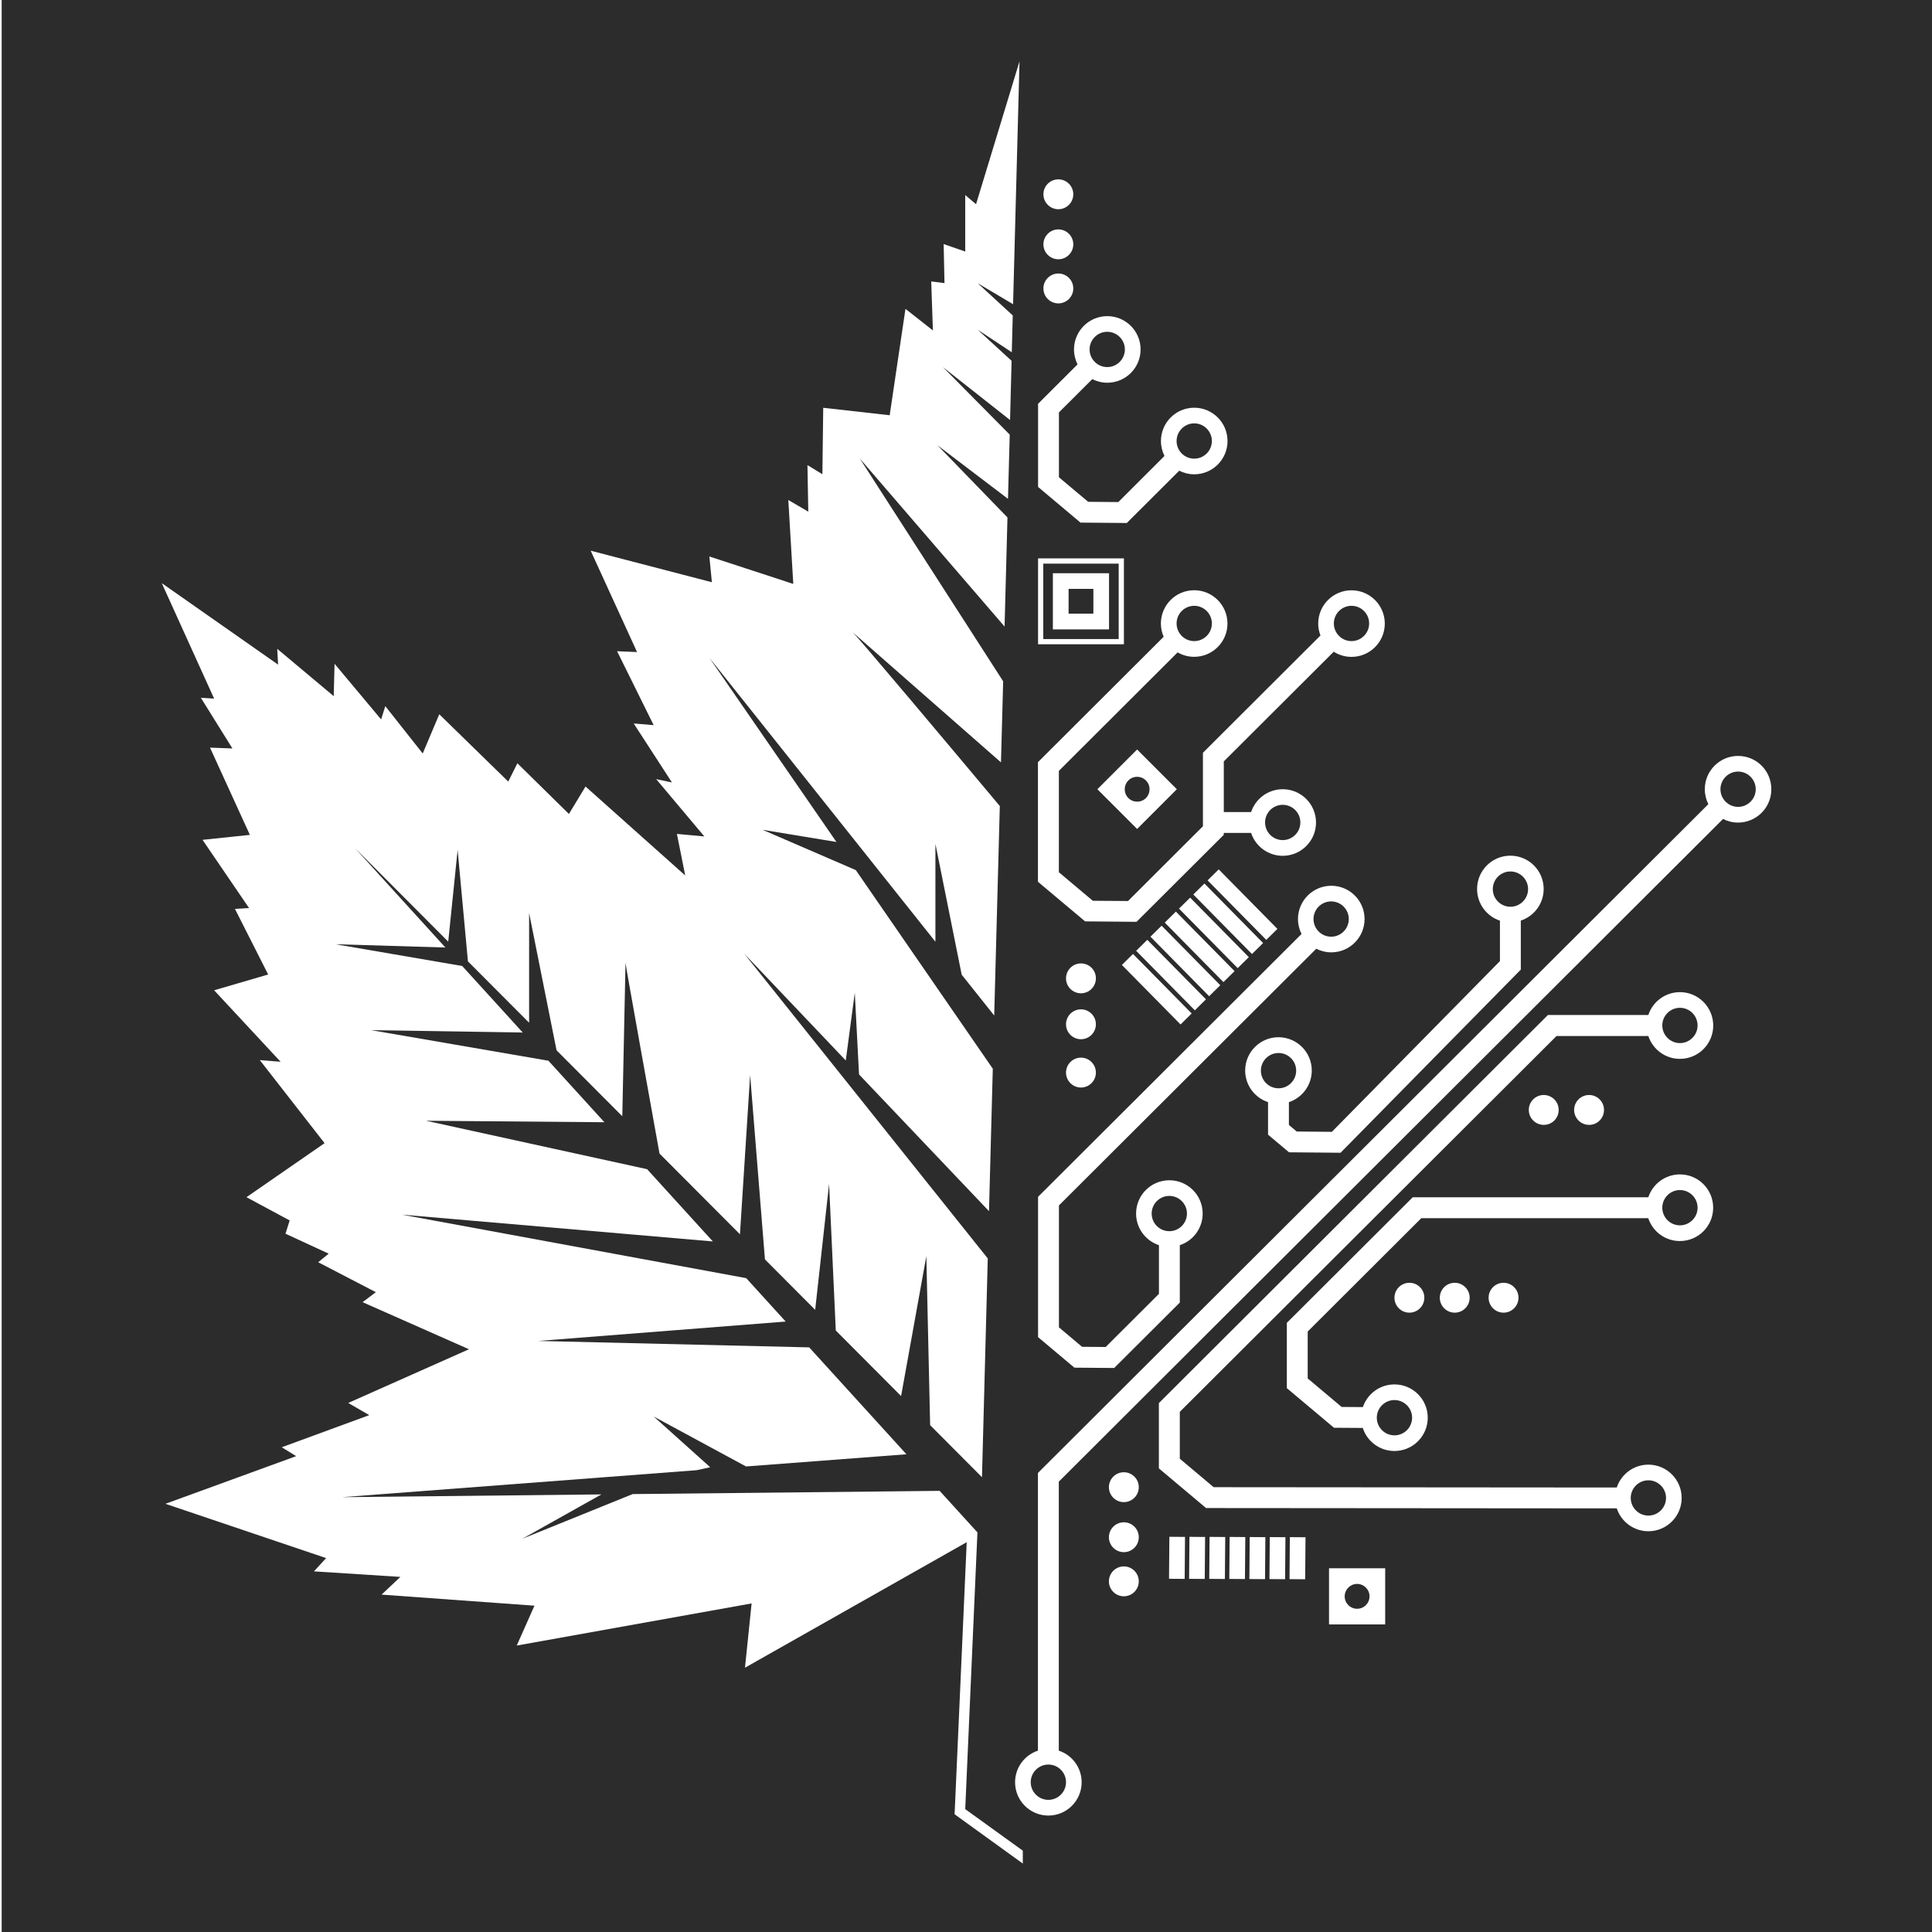
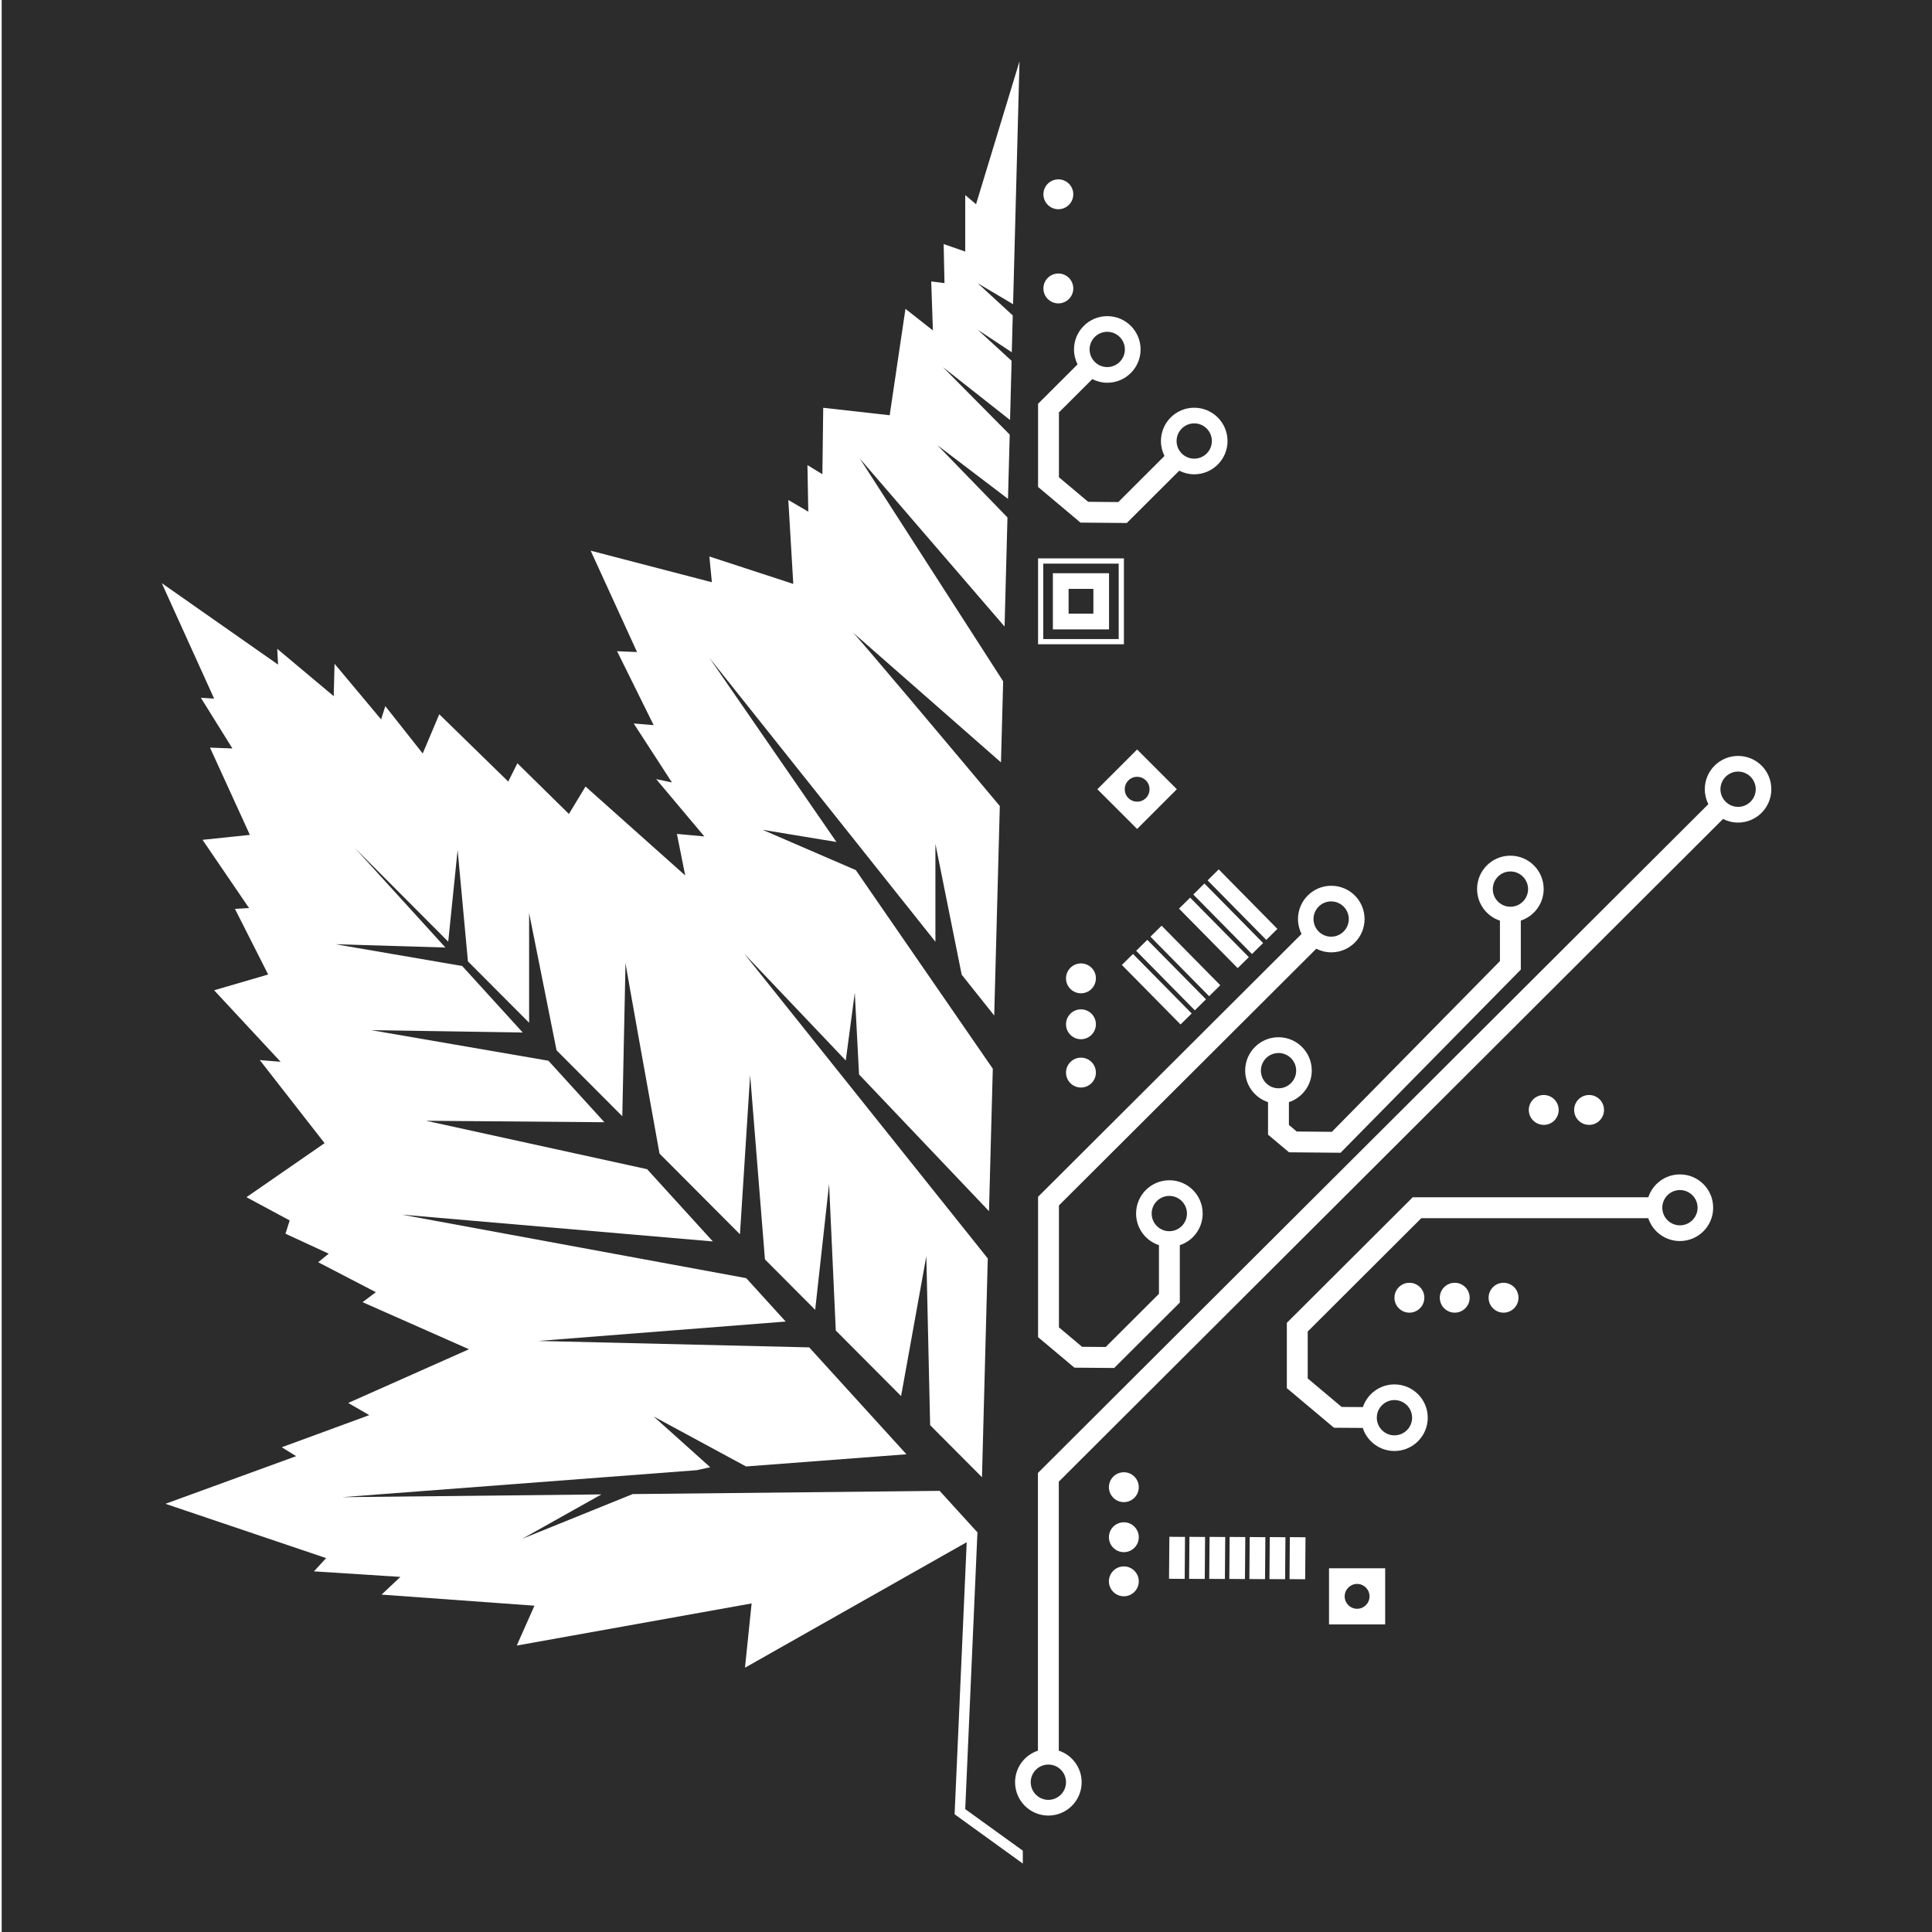
<svg xmlns="http://www.w3.org/2000/svg" xmlns:xlink="http://www.w3.org/1999/xlink" version="1.1" x="0px" y="0px" viewBox="0 0 300 300" style="enable-background:new 0 0 300 300;" xml:space="preserve">
  <style type="text/css">
	.st0{fill:#0E4558;}
	.st1{fill:#FFAE00;}
	.st2{fill:#FFFFFF;}
	.st3{fill:#000F9F;}
	.st4{filter:url(#Adobe_OpacityMaskFilter);}
	.st5{fill-rule:evenodd;clip-rule:evenodd;fill:#FFFFFF;}
	.st6{mask:url(#mask-14_00000147926604364415684660000009037563600803324035_);fill-rule:evenodd;clip-rule:evenodd;fill:#0D8944;}
	.st7{filter:url(#Adobe_OpacityMaskFilter_00000120526177954437491500000002380549362383203200_);}
	.st8{mask:url(#mask-16_00000024693295710379385470000007067514971652164749_);fill-rule:evenodd;clip-rule:evenodd;fill:#0D8944;}
	.st9{fill:#FBD8BC;}
	.st10{fill:#F6B585;}
	.st11{fill:#ED7625;}
	.st12{fill:#00A8B8;}
	.st13{fill:#061757;}
	.st14{fill:#00548D;}
	.st15{fill:#518708;}
	.st16{fill:#00466F;}
	.st17{fill:#51C225;}
	.st18{fill:#65CEF2;}
	.st19{fill:#6C6C6C;}
	.st20{fill:#009CE4;}
	.st21{clip-path:url(#SVGID_00000095327476696778724040000009444206455679302540_);fill:#FFFFFF;}
	.st22{clip-path:url(#SVGID_00000095327476696778724040000009444206455679302540_);}
	.st23{fill:#623A28;}
	.st24{fill:#569816;}
	.st25{fill:#00447D;}
	.st26{clip-path:url(#SVGID_00000021797483821581059150000007458209969650687149_);fill:#004876;}
	.st27{clip-path:url(#SVGID_00000021797483821581059150000007458209969650687149_);fill:#FFFFFF;}
	.st28{clip-path:url(#SVGID_00000036963514347298398250000007206947330927591827_);fill:#00A7C0;}
	.st29{clip-path:url(#SVGID_00000036963514347298398250000007206947330927591827_);fill:#FFFFFF;}
	.st30{clip-path:url(#SVGID_00000071540232135552098670000018015829327081060763_);fill:#2B2C2B;}
	.st31{clip-path:url(#SVGID_00000071540232135552098670000018015829327081060763_);}
	.st32{clip-path:url(#SVGID_00000076575224743871066680000017998801631258621829_);fill:#FFFFFF;}
	.st33{clip-path:url(#SVGID_00000076575224743871066680000017998801631258621829_);}
	.st34{fill:#94CFEB;}
	.st35{fill:#1E2C65;}
	.st36{fill:#0073BE;}
	.st37{clip-path:url(#SVGID_00000028283151935598222860000015596326909731506584_);fill:#0071F8;}
	.st38{clip-path:url(#SVGID_00000028283151935598222860000015596326909731506584_);fill:#FFFFFF;}
	.st39{clip-path:url(#SVGID_00000072979643902028717390000017966250541342821292_);}
	.st40{clip-path:url(#SVGID_00000072979643902028717390000017966250541342821292_);fill:#F26649;}
	.st41{clip-path:url(#SVGID_00000072979643902028717390000017966250541342821292_);fill:#6B686D;}
	.st42{clip-path:url(#SVGID_00000072979643902028717390000017966250541342821292_);fill:#00416B;}
	.st43{clip-path:url(#SVGID_00000072979643902028717390000017966250541342821292_);fill:#33B2C1;}
	.st44{clip-path:url(#SVGID_00000097486003606942464420000007422317747927803294_);fill:#FFFFFF;}
	.st45{clip-path:url(#SVGID_00000097486003606942464420000007422317747927803294_);}
	.st46{clip-path:url(#SVGID_00000103955443839467795330000014158591421782806162_);fill:#006F51;}
	.st47{clip-path:url(#SVGID_00000003062559130548288430000008991902882391323828_);fill:#FFFFFF;}
	.st48{clip-path:url(#SVGID_00000003062559130548288430000008991902882391323828_);}
	.st49{clip-path:url(#SVGID_00000109739448748126418700000001465246040369639094_);fill:#00703C;}
	.st50{clip-path:url(#SVGID_00000109739448748126418700000001465246040369639094_);fill:#FFFFFF;}
	.st51{clip-path:url(#SVGID_00000003062559130548288430000008991902882391323828_);fill:#00703C;}
	.st52{clip-path:url(#SVGID_00000003062559130548288430000008991902882391323828_);fill:#EE2E24;}
	.st53{clip-path:url(#SVGID_00000080190746351446724940000001672833964715900803_);fill:#FFFFFF;}
	.st54{clip-path:url(#SVGID_00000080190746351446724940000001672833964715900803_);fill:#EB9500;}
	.st55{clip-path:url(#SVGID_00000080190746351446724940000001672833964715900803_);}
	.st56{clip-path:url(#SVGID_00000093856384373233541000000007277107430320145555_);fill:#23408E;}
	.st57{clip-path:url(#SVGID_00000093856384373233541000000007277107430320145555_);}
	.st58{clip-path:url(#SVGID_00000134239849062312241290000014790360788868140166_);fill:#FFFFFF;}
	.st59{clip-path:url(#SVGID_00000134239849062312241290000014790360788868140166_);}
	.st60{fill:#FFAB00;}
	.st61{fill:#FF1A1B;}
	.st62{fill:#647697;}
	.st63{fill:#30477E;}
	.st64{clip-path:url(#SVGID_00000165194999027784574360000003762990591495519635_);fill:#FFFFFF;}
	.st65{clip-path:url(#SVGID_00000165194999027784574360000003762990591495519635_);}
	.st66{fill:#53912F;}
	.st67{fill:#00649C;}
	.st68{fill:#FF9E00;}
	.st69{clip-path:url(#SVGID_00000165194999027784574360000003762990591495519635_);fill:#53912F;}
	.st70{clip-path:url(#SVGID_00000106855663743012847050000002624730526613858745_);fill:#C87600;}
	.st71{clip-path:url(#SVGID_00000106855663743012847050000002624730526613858745_);}
	.st72{clip-path:url(#SVGID_00000078745511048952920150000017834782397488535697_);fill:#0052A7;}
	.st73{clip-path:url(#SVGID_00000078745511048952920150000017834782397488535697_);}
	.st74{clip-path:url(#SVGID_00000101800748632760705050000004471129939583957163_);fill:#5FAC3D;}
	.st75{clip-path:url(#SVGID_00000101800748632760705050000004471129939583957163_);fill:#FFFFFF;}
	.st76{fill:#5FAC3D;}
	.st77{clip-path:url(#SVGID_00000046337312022237110380000007364330586263277234_);fill:#005A46;}
	.st78{fill:#FFC200;}
	.st79{clip-path:url(#SVGID_00000000901308198965489670000009457916816994953115_);fill:#F05B00;}
	.st80{fill:#004456;}
	.st81{fill:#7AA5B6;}
	.st82{clip-path:url(#SVGID_00000037661689058548788760000000707867924386679696_);}
	.st83{fill:#007AC0;}
	.st84{fill:#F2BA44;}
	.st85{fill:#84CCF1;}
	.st86{fill:#C3CB4A;}
	.st87{fill:#702277;}
	.st88{fill:#FF9E1A;}
	.st89{fill:none;}
	.st90{fill:#F7941E;}
	.st91{fill:#F57B20;}
	.st92{fill:#DB2032;}
	.st93{fill:#D6BD0B;}
	.st94{fill:#5C8B9C;}
	.st95{fill:#E24F5D;}
	.st96{fill:#ED9099;}
	.st97{fill:#EBDF8A;}
	.st98{fill:#EBDF88;}
	.st99{fill:#FAC17D;}
	.st100{fill:#AFC6CF;}
	.st101{fill:#AFC6CE;}
	.st102{fill:#4E9FBA;}
	.st103{fill:#FBCC94;}
	.st104{fill:#FBC98E;}
	.st105{fill:#F9AF79;}
	.st106{fill:#E9A34B;}
	.st107{fill:#AA9E76;}
	.st108{fill:#F4C58C;}
	.st109{fill:#EB848E;}
	.st110{fill:#FEC23E;}
	.st111{fill:#E97581;}
	.st112{fill:#ED9197;}
	.st113{fill:#EE939C;}
	.st114{fill:#EB8080;}
	.st115{fill:#BECD2B;}
	.st116{fill:#EBDE87;}
	.st117{fill:#F8CA53;}
	.st118{fill:#5B8A9C;}
	.st119{fill:#BACDAD;}
	.st120{fill:#DFE696;}
	.st121{clip-path:url(#SVGID_00000072264126084673287950000001724245819711930501_);fill:#717C7C;}
	.st122{clip-path:url(#SVGID_00000072264126084673287950000001724245819711930501_);}
	.st123{clip-path:url(#SVGID_00000149366865570646068910000004888528252279036065_);fill:#717C7C;}
	.st124{clip-path:url(#SVGID_00000149366865570646068910000004888528252279036065_);fill:#FFFFFF;}
	.st125{clip-path:url(#SVGID_00000149366865570646068910000004888528252279036065_);}
	.st126{fill:#717C7C;}
	.st127{clip-path:url(#SVGID_00000020377397422283612710000016481767347354369706_);fill:#FFFFFF;}
	.st128{clip-path:url(#SVGID_00000020377397422283612710000016481767347354369706_);}
	.st129{clip-path:url(#SVGID_00000001655549449281109170000007660342264876652457_);fill:#00529C;}
	.st130{clip-path:url(#SVGID_00000001655549449281109170000007660342264876652457_);}
	.st131{clip-path:url(#SVGID_00000158015142737523187710000006766840956435761077_);fill:#FFFFFF;}
	.st132{clip-path:url(#SVGID_00000158015142737523187710000006766840956435761077_);}
	.st133{clip-path:url(#SVGID_00000113313213036544512120000009385348973661627302_);fill:#212D65;}
	.st134{clip-path:url(#SVGID_00000113313213036544512120000009385348973661627302_);fill:#FFFFFF;}
	.st135{clip-path:url(#SVGID_00000113313213036544512120000009385348973661627302_);}
	.st136{fill:#992837;}
	.st137{fill:#212D65;}
	.st138{clip-path:url(#SVGID_00000168078742474695853010000005074356858973724044_);fill:#FFFFFF;}
	.st139{clip-path:url(#SVGID_00000168078742474695853010000005074356858973724044_);}
	.st140{clip-path:url(#SVGID_00000003077383204141949100000007024970831985236410_);fill:#093478;}
	.st141{clip-path:url(#SVGID_00000003077383204141949100000007024970831985236410_);}
	.st142{fill:#39706D;}
	.st143{fill:#5C9C50;}
	.st144{fill:#408661;}
	.st145{fill:#6FB43F;}
	.st146{fill:#42A644;}
	.st147{clip-path:url(#SVGID_00000170975539144755203380000017289554048400299693_);fill:#FFFFFF;}
	.st148{clip-path:url(#SVGID_00000170975539144755203380000017289554048400299693_);}
	.st149{clip-path:url(#SVGID_00000085233236855547692200000004406710698070776192_);fill:#FFBB19;}
	.st150{clip-path:url(#SVGID_00000085233236855547692200000004406710698070776192_);fill:#00567D;}
	.st151{fill:#FFBB19;}
	.st152{clip-path:url(#SVGID_00000154393410099276984510000009771307023055300998_);fill:#FFFFFF;}
	.st153{clip-path:url(#SVGID_00000154393410099276984510000009771307023055300998_);}
	.st154{clip-path:url(#SVGID_00000150081473376944562640000009629477989514365092_);fill:#F15A29;}
	.st155{fill:#59B27F;}
	.st156{fill:#0065A5;}
	.st157{fill:#002957;}
	.st158{fill:#99AC39;}
	.st159{fill:#5A6C46;}
	.st160{fill:#81BD41;}
	.st161{fill:#03A750;}
	.st162{fill:#009591;}
	.st163{fill:#3CB4E8;}
	.st164{fill:#006FB7;}
	.st165{fill:#17A04B;}
	.st166{fill:#024788;}
	.st167{fill:#36AB43;}
	.st168{fill:#011033;}
	.st169{fill:#7FDAE5;}
	.st170{fill:#EC635E;}
	.st171{fill:#334048;}
	.st172{fill:#89B657;}
	.st173{fill:#6BC626;}
	.st174{fill:#0D76BB;}
	.st175{fill:#006F53;}
	.st176{fill:#FFCC00;}
	.st177{fill:#067C30;}
	.st178{fill:#AD1F2D;}
	.st179{fill:#F5F300;}
	.st180{fill:url(#SVGID_00000126322632997326276960000005055370266842979755_);}
	.st181{fill:url(#SVGID_00000044867012556998509310000013964818883147123850_);}
	.st182{fill:#283890;}
	.st183{fill:#FB9D23;}
	.st184{fill:#0D223F;}
	.st185{fill:#FCEDCA;}
	.st186{fill:#F9D793;}
	.st187{fill:url(#SVGID_00000170259853570024115180000015462129149330254757_);}
	.st188{fill:url(#SVGID_00000109007379761280831030000000003900103065930913_);}
	.st189{fill:#010302;}
	.st190{fill:#DBBF91;}
	.st191{fill:#7A9AC0;}
	.st192{fill:#A6CD2F;}
</style>
  <g id="Layer_1">
</g>
  <g id="Layer_3">
</g>
  <g id="Layer_4">
</g>
  <g id="Graphic">
    <g>
      <defs>
        <rect id="SVGID_00000141419155390718534520000008346851168163247242_" x="0.05" width="300" height="300" />
      </defs>
      <clipPath id="SVGID_00000085225724769073643940000005315542715225902770_">
        <use xlink:href="#SVGID_00000141419155390718534520000008346851168163247242_" style="overflow:visible;" />
      </clipPath>
      <rect x="0.26" style="clip-path:url(#SVGID_00000085225724769073643940000005315542715225902770_);fill:#2B2C2B;" width="300" height="300" />
      <g style="clip-path:url(#SVGID_00000085225724769073643940000005315542715225902770_);">
        <path class="st2" d="M173.01,212.42l10.19-10.16v-8.91c2.06-0.68,3.55-2.62,3.55-4.91c0-2.86-2.32-5.17-5.17-5.17     c-2.86,0-5.17,2.32-5.17,5.17c0,2.29,1.49,4.23,3.55,4.91v7.56l-8.27,8.25l-3.67-0.03l-3.59-3.02v-18.93l39.96-39.86     c0.7,0.35,1.49,0.56,2.33,0.56c2.86,0,5.17-2.32,5.17-5.17c0-2.86-2.32-5.17-5.17-5.17c-2.86,0-5.17,2.32-5.17,5.17     c0,0.83,0.2,1.62,0.55,2.32l-40.91,40.81v21.79l5.64,4.74L173.01,212.42z M178.83,188.44c0-1.51,1.23-2.74,2.74-2.74     s2.74,1.23,2.74,2.74c0,1.51-1.23,2.74-2.74,2.74S178.83,189.95,178.83,188.44z M203.96,142.71c0-1.51,1.23-2.74,2.74-2.74     c1.51,0,2.74,1.23,2.74,2.74c0,1.51-1.23,2.74-2.74,2.74C205.19,145.45,203.96,144.22,203.96,142.71z" />
-         <path class="st2" d="M176.48,143.14l13.55-13.51v-0.29h4.24c0.68,2.06,2.62,3.55,4.91,3.55c2.86,0,5.17-2.32,5.17-5.17     c0-2.86-2.32-5.17-5.17-5.17c-2.29,0-4.23,1.49-4.91,3.55h-4.24v-7.87l17.07-17.03c0.8,0.51,1.74,0.8,2.76,0.8     c2.86,0,5.17-2.32,5.17-5.17s-2.32-5.17-5.17-5.17c-2.86,0-5.17,2.32-5.17,5.17c0,0.65,0.13,1.27,0.35,1.85l-18.25,18.21v11.41     l-11.63,11.61l-5.47-0.04l-5.27-4.43V119.7l18.44-18.4c0.76,0.44,1.63,0.69,2.57,0.69c2.86,0,5.17-2.32,5.17-5.17     s-2.32-5.17-5.17-5.17c-2.86,0-5.17,2.32-5.17,5.17c0,0.73,0.16,1.43,0.43,2.06l-19.52,19.47v18.57l7.32,6.15L176.48,143.14z      M196.44,127.71c0-1.51,1.23-2.74,2.74-2.74c1.51,0,2.74,1.23,2.74,2.74c0,1.51-1.23,2.74-2.74,2.74     C197.67,130.45,196.44,129.22,196.44,127.71z M209.86,94.07c1.51,0,2.74,1.23,2.74,2.74c0,1.51-1.23,2.74-2.74,2.74     c-1.51,0-2.74-1.23-2.74-2.74C207.12,95.3,208.35,94.07,209.86,94.07z M182.7,96.81c0-1.51,1.23-2.74,2.74-2.74     c1.51,0,2.74,1.23,2.74,2.74c0,1.51-1.23,2.74-2.74,2.74C183.92,99.55,182.7,98.32,182.7,96.81z" />
        <path class="st2" d="M174.97,81.21l8.14-8.12c0.7,0.35,1.49,0.56,2.33,0.56c2.86,0,5.17-2.32,5.17-5.17s-2.32-5.17-5.17-5.17     c-2.86,0-5.17,2.32-5.17,5.17c0,0.83,0.2,1.62,0.55,2.32l-7.17,7.16l-4.68-0.04l-4.54-3.81V64.04l5.18-5.17     c0.7,0.35,1.49,0.56,2.33,0.56c2.86,0,5.17-2.32,5.17-5.17c0-2.86-2.32-5.17-5.17-5.17c-2.86,0-5.17,2.32-5.17,5.17     c0,0.83,0.2,1.62,0.55,2.32l-6.13,6.12v12.91l6.59,5.54L174.97,81.21z M182.7,68.48c0-1.51,1.23-2.74,2.74-2.74     c1.51,0,2.74,1.23,2.74,2.74c0,1.51-1.23,2.74-2.74,2.74C183.92,71.22,182.7,69.99,182.7,68.48z M169.19,54.26     c0-1.51,1.23-2.74,2.74-2.74c1.51,0,2.74,1.23,2.74,2.74c0,1.51-1.23,2.74-2.74,2.74C170.42,57,169.19,55.77,169.19,54.26z" />
        <path class="st2" d="M151.75,238.55l0.03-0.6l-1.55-1.7l-4.32-4.75L98.24,232l-17.12,6.93l12.27-6.88l-40.27,0.43l55.07-4.19     l2.09-0.46l-8.77-7.87l14.33,7.75l24.91-1.89l-15.1-16.6l-42.08-1l38.43-3.01l-6.13-6.74l-53.46-9.86l48.28,4.16l-10.21-11.22     l-34.33-7.52l27.7,0.23l-8.69-9.55l-27.53-4.75l23.54,0.37L71.77,150l-19.68-3.38l17.07,0.51L55.1,131.67l14.5,14.55l1.46-14.25     l1.6,17.31l9.5,9.53v-17.04l4.26,21.32l10.21,10.24l0.5-23.82c0,0.34,4.18,23.51,5.28,29.62l12.49,12.53l1.58-24.73l2.3,28.63     l7.8,7.83l2.16-19.55l1.04,22.76l10.14,10.18l3.92-21.72l0.59,26.24l8.05,8.08l0.9-33.97l-37.81-47.32l15.76,16.58l1.4-10.52     l0.66,12.69l20.18,21.23l0.59-22.12l-21.27-30.84l-14.48-6.26l11.47,1.89l-19.73-28.6l35.1,44.09v-15.19l4.08,20.31l5.05,6.34     l0.87-32.53c-6.79-8.11-22.5-26.83-22.9-27.03l23.08,20.25l0.34-12.59L133.51,71.2l22.48,26.09l0.45-16.94l-10.87-11.21     l10.95,8.32l0.27-9.97L146.41,57l10.43,8.22l0.24-9.19l-5.26-4.83l5.29,3.5l0.15-5.72l-5.44-5l5.49,3.26l1-37.72l-6.75,22.19     l-1.68-1.42v8.77l-3.35-1.16l0.13,6.06l-2.06-0.26l0.26,7.61l-4.26-3.35l-2.45,16.52l-10.32-1.16l-0.13,10.32l-2.32-1.42     l0.13,7.23l-3.1-1.81l0.77,13.03l-13.03-4.26l0.39,4l-18.82-4.9l7.2,15.74l-3.1-0.13l5.68,11.48l-3.1-0.26l5.94,9.16l-2.45-0.52     l7.48,8.9l-4.26-0.39l1.29,6.45l-15.48-13.81l-2.58,4.26l-8-7.87l-1.42,2.84l-10.71-10.45L65.64,117l-5.81-7.35l-0.65,2.06     l-7.23-8.64l-0.13,5.03l-8.77-7.35l0.13,2.45L25.12,90.55l8.13,17.93l-2.06-0.13l4.9,7.87l-3.48-0.13l6.19,13.55l-7.35,0.77     L38.67,141l-2.19,0.13l5.16,10.19l-8.39,2.45l10.32,11.1l-3.23-0.26l10.06,12.9l-12.13,8.39l6.71,3.61l-0.65,2.06l6.71,3.1     l-1.63,1.33l8.95,4.65l-2.06,1.55l16.52,7.31l-18.75,8.34l3.27,1.89l-13.59,4.99l2.24,1.38l-20.3,7.4l24.95,8.43l-1.89,2.06     l13.42,0.86l-2.92,2.75l23.74,1.72l-2.75,6.19l36.47-6.54l-1.03,9.98l34.43-19.49l-1.88,42.25l10.59,7.65v-2l-8.94-6.45     L151.75,238.55z" />
        <path class="st2" d="M161.19,100.04h13.33V86.7h-13.33V100.04z M162,87.52h11.71v11.71H162V87.52z" />
        <path class="st2" d="M163.49,97.73h8.72v-8.72h-8.72V97.73z M165.93,91.44h3.85v3.85h-3.85V91.44z" />
        <path class="st2" d="M176.57,128.72l6.17-6.17l-6.17-6.17l-6.17,6.17L176.57,128.72z M177.94,121.19c0.75,0.75,0.75,1.97,0,2.73     c-0.75,0.75-1.97,0.75-2.73,0c-0.75-0.75-0.75-1.97,0-2.73C175.96,120.43,177.18,120.43,177.94,121.19z" />
        <path class="st2" d="M206.37,252.24h8.72v-8.72h-8.72V252.24z M210.73,245.95c1.06,0,1.93,0.86,1.93,1.93     c0,1.06-0.86,1.93-1.93,1.93c-1.06,0-1.93-0.86-1.93-1.93C208.81,246.81,209.67,245.95,210.73,245.95z" />
        <path class="st2" d="M164.34,32.49c1.28,0,2.32-1.04,2.32-2.32c0-1.28-1.04-2.32-2.32-2.32c-1.28,0-2.32,1.04-2.32,2.32     C162.02,31.45,163.06,32.49,164.34,32.49z" />
        <path class="st2" d="M164.34,47.11c1.28,0,2.32-1.04,2.32-2.32c0-1.28-1.04-2.32-2.32-2.32c-1.28,0-2.32,1.04-2.32,2.32     C162.02,46.07,163.06,47.11,164.34,47.11z" />
-         <path class="st2" d="M164.34,40.26c1.28,0,2.32-1.04,2.32-2.32c0-1.28-1.04-2.32-2.32-2.32c-1.28,0-2.32,1.04-2.32,2.32     C162.02,39.22,163.06,40.26,164.34,40.26z" />
        <path class="st2" d="M167.85,149.6c-1.28,0-2.32,1.04-2.32,2.32c0,1.28,1.04,2.32,2.32,2.32c1.28,0,2.32-1.04,2.32-2.32     C170.18,150.64,169.14,149.6,167.85,149.6z" />
        <path class="st2" d="M242.03,172.35c0-1.28-1.04-2.32-2.32-2.32c-1.28,0-2.32,1.04-2.32,2.32c0,1.28,1.04,2.32,2.32,2.32     C240.99,174.68,242.03,173.64,242.03,172.35z" />
        <path class="st2" d="M249.07,172.35c0-1.28-1.04-2.32-2.32-2.32c-1.28,0-2.32,1.04-2.32,2.32c0,1.28,1.04,2.32,2.32,2.32     C248.03,174.68,249.07,173.64,249.07,172.35z" />
        <path class="st2" d="M167.85,168.87c1.28,0,2.32-1.04,2.32-2.32c0-1.28-1.04-2.32-2.32-2.32c-1.28,0-2.32,1.04-2.32,2.32     C165.53,167.83,166.57,168.87,167.85,168.87z" />
        <path class="st2" d="M167.85,161.37c1.28,0,2.32-1.04,2.32-2.32c0-1.28-1.04-2.32-2.32-2.32c-1.28,0-2.32,1.04-2.32,2.32     C165.53,160.33,166.57,161.37,167.85,161.37z" />
        <path class="st2" d="M231.15,201.51c0,1.28,1.04,2.32,2.32,2.32c1.28,0,2.32-1.04,2.32-2.32c0-1.28-1.04-2.32-2.32-2.32     C232.19,199.19,231.15,200.23,231.15,201.51z" />
        <path class="st2" d="M218.85,199.19c-1.28,0-2.32,1.04-2.32,2.32c0,1.28,1.04,2.32,2.32,2.32c1.28,0,2.32-1.04,2.32-2.32     C221.18,200.23,220.14,199.19,218.85,199.19z" />
        <path class="st2" d="M223.57,201.51c0,1.28,1.04,2.32,2.32,2.32c1.28,0,2.32-1.04,2.32-2.32c0-1.28-1.04-2.32-2.32-2.32     C224.61,199.19,223.57,200.23,223.57,201.51z" />
        <path class="st2" d="M174.51,228.61c-1.28,0-2.32,1.04-2.32,2.32c0,1.28,1.04,2.32,2.32,2.32c1.28,0,2.32-1.04,2.32-2.32     C176.83,229.65,175.79,228.61,174.51,228.61z" />
        <path class="st2" d="M174.51,243.23c-1.28,0-2.32,1.04-2.32,2.32c0,1.28,1.04,2.32,2.32,2.32c1.28,0,2.32-1.04,2.32-2.32     C176.83,244.27,175.79,243.23,174.51,243.23z" />
        <path class="st2" d="M174.51,236.38c-1.28,0-2.32,1.04-2.32,2.32c0,1.28,1.04,2.32,2.32,2.32c1.28,0,2.32-1.04,2.32-2.32     C176.83,237.42,175.79,236.38,174.51,236.38z" />
        <rect x="178.44" y="147.11" transform="matrix(0.712 -0.702 0.702 0.712 -56.118 170.358)" class="st2" width="2.43" height="12.98" />
        <rect x="180.66" y="144.92" transform="matrix(0.712 -0.702 0.702 0.712 -53.942 171.28)" class="st2" width="2.43" height="12.98" />
        <rect x="182.88" y="142.73" transform="matrix(0.712 -0.702 0.702 0.712 -51.766 172.207)" class="st2" width="2.43" height="12.98" />
-         <rect x="185.1" y="140.54" transform="matrix(0.712 -0.702 0.702 0.712 -49.59 173.134)" class="st2" width="2.43" height="12.98" />
        <rect x="187.31" y="138.35" transform="matrix(0.712 -0.702 0.702 0.712 -47.412 174.076)" class="st2" width="2.43" height="12.98" />
        <rect x="189.53" y="136.16" transform="matrix(0.712 -0.702 0.702 0.712 -45.236 175.003)" class="st2" width="2.43" height="12.98" />
        <rect x="191.75" y="133.97" transform="matrix(0.712 -0.702 0.702 0.712 -43.06 175.925)" class="st2" width="2.43" height="12.98" />
        <rect x="179.5" y="240.68" transform="matrix(7.850149e-03 -1 1 7.850149e-03 -60.562 422.762)" class="st2" width="6.52" height="2.43" />
        <rect x="182.62" y="240.69" transform="matrix(7.849826e-03 -1 1 7.849826e-03 -57.479 425.89)" class="st2" width="6.52" height="2.43" />
        <rect x="185.74" y="240.71" transform="matrix(7.809051e-03 -1 1 7.809051e-03 -54.39 429.027)" class="st2" width="6.52" height="2.43" />
        <rect x="188.86" y="240.72" transform="matrix(7.809051e-03 -1 1 7.809051e-03 -51.308 432.155)" class="st2" width="6.52" height="2.43" />
        <rect x="191.97" y="240.73" transform="matrix(7.808730e-03 -1 1 7.808730e-03 -48.226 435.282)" class="st2" width="6.52" height="2.43" />
        <rect x="195.09" y="240.74" transform="matrix(7.809051e-03 -1 1 7.809051e-03 -45.144 438.41)" class="st2" width="6.52" height="2.43" />
        <rect x="198.21" y="240.75" transform="matrix(7.808730e-03 -1 1 7.808730e-03 -42.061 441.537)" class="st2" width="6.52" height="2.43" />
        <path class="st2" d="M232.91,142.96v6.28l-26.1,26.51l-5.46-0.05l-1.21-1.02v-3.54c2.06-0.68,3.55-2.62,3.55-4.91     c0-2.86-2.32-5.17-5.17-5.17c-2.86,0-5.17,2.32-5.17,5.17c0,2.29,1.49,4.23,3.55,4.91v5.05l3.26,2.74l8,0.07l27.99-28.44v-7.61     c2.06-0.68,3.55-2.62,3.55-4.91c0-2.86-2.32-5.17-5.17-5.17c-2.86,0-5.17,2.32-5.17,5.17     C229.36,140.34,230.85,142.28,232.91,142.96z M195.79,166.25c0-1.51,1.23-2.74,2.74-2.74c1.51,0,2.74,1.23,2.74,2.74     c0,1.51-1.23,2.74-2.74,2.74C197.02,168.99,195.79,167.76,195.79,166.25z M234.54,135.32c1.51,0,2.74,1.23,2.74,2.74     c0,1.51-1.23,2.74-2.74,2.74c-1.51,0-2.74-1.23-2.74-2.74C231.8,136.54,233.03,135.32,234.54,135.32z" />
        <path class="st2" d="M269.89,117.38c-2.86,0-5.17,2.32-5.17,5.17c0,0.83,0.2,1.62,0.55,2.32l-104.1,103.85v43.12     c-2.06,0.68-3.55,2.62-3.55,4.91c0,2.86,2.32,5.17,5.17,5.17c2.86,0,5.17-2.32,5.17-5.17c0-2.29-1.49-4.23-3.55-4.91v-41.77     l103.14-102.9c0.7,0.35,1.49,0.56,2.33,0.56c2.86,0,5.17-2.32,5.17-5.17C275.06,119.69,272.75,117.38,269.89,117.38z      M165.53,276.74c0,1.51-1.23,2.74-2.74,2.74c-1.51,0-2.74-1.23-2.74-2.74c0-1.51,1.23-2.74,2.74-2.74     C164.31,274,165.53,275.23,165.53,276.74z M269.89,125.29c-1.51,0-2.74-1.23-2.74-2.74c0-1.51,1.23-2.74,2.74-2.74     c1.51,0,2.74,1.23,2.74,2.74C272.63,124.06,271.4,125.29,269.89,125.29z" />
-         <path class="st2" d="M260.86,154.06c-2.29,0-4.23,1.49-4.91,3.55h-15.59l-60.41,60.26v10.14l7.33,6.16l63.77,0.05     c0.68,2.06,2.62,3.55,4.91,3.55c2.86,0,5.17-2.32,5.17-5.17s-2.32-5.17-5.17-5.17c-2.29,0-4.23,1.49-4.91,3.55l-62.59-0.05     l-5.26-4.42v-7.28l58.5-58.36h14.25c0.68,2.06,2.62,3.55,4.91,3.55c2.86,0,5.17-2.32,5.17-5.17     C266.03,156.38,263.71,154.06,260.86,154.06z M253.22,232.6c0-1.51,1.23-2.74,2.74-2.74c1.51,0,2.74,1.23,2.74,2.74     c0,1.51-1.23,2.74-2.74,2.74C254.45,235.34,253.22,234.11,253.22,232.6z M260.86,161.97c-1.51,0-2.74-1.23-2.74-2.74     c0-1.51,1.23-2.74,2.74-2.74c1.51,0,2.74,1.23,2.74,2.74C263.6,160.74,262.37,161.97,260.86,161.97z" />
        <path class="st2" d="M260.86,182.36c-2.29,0-4.23,1.49-4.91,3.55h-36.58l-19.55,19.5v10.14l7.32,6.15l4.47,0.03     c0.67,2.08,2.62,3.58,4.92,3.58c2.86,0,5.17-2.32,5.17-5.17c0-2.86-2.32-5.17-5.17-5.17c-2.28,0-4.21,1.47-4.9,3.52l-3.3-0.02     l-5.27-4.43v-7.28l17.64-17.6h35.24c0.68,2.06,2.62,3.55,4.91,3.55c2.86,0,5.17-2.32,5.17-5.17     C266.03,184.68,263.71,182.36,260.86,182.36z M213.79,220.14c0-1.51,1.23-2.74,2.74-2.74c1.51,0,2.74,1.23,2.74,2.74     c0,1.51-1.23,2.74-2.74,2.74C215.02,222.88,213.79,221.65,213.79,220.14z M260.86,190.27c-1.51,0-2.74-1.23-2.74-2.74     c0-1.51,1.23-2.74,2.74-2.74c1.51,0,2.74,1.23,2.74,2.74C263.6,189.04,262.37,190.27,260.86,190.27z" />
      </g>
    </g>
  </g>
  <g id="Circle">
</g>
</svg>